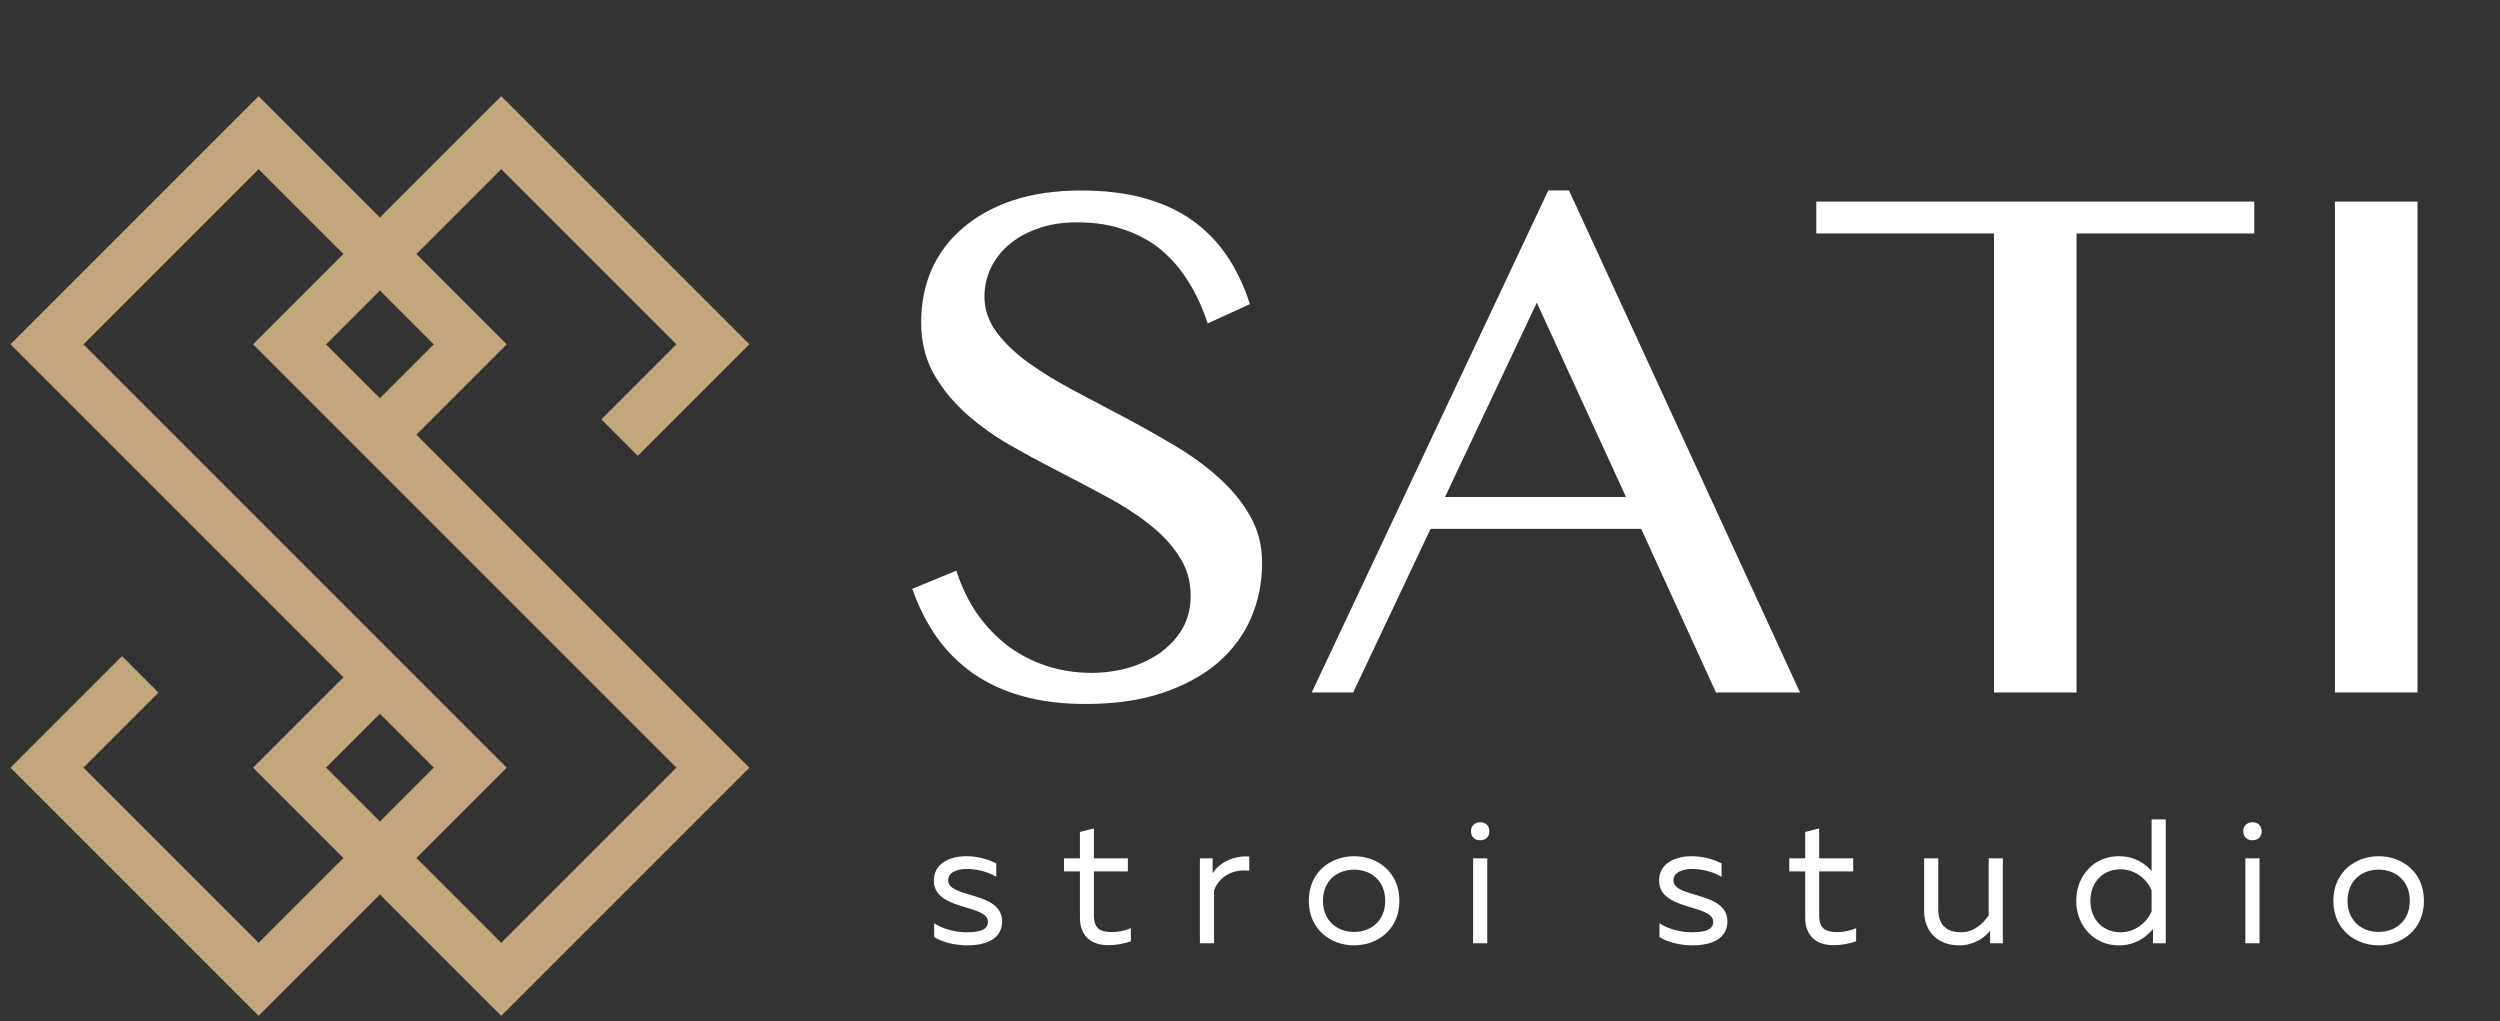
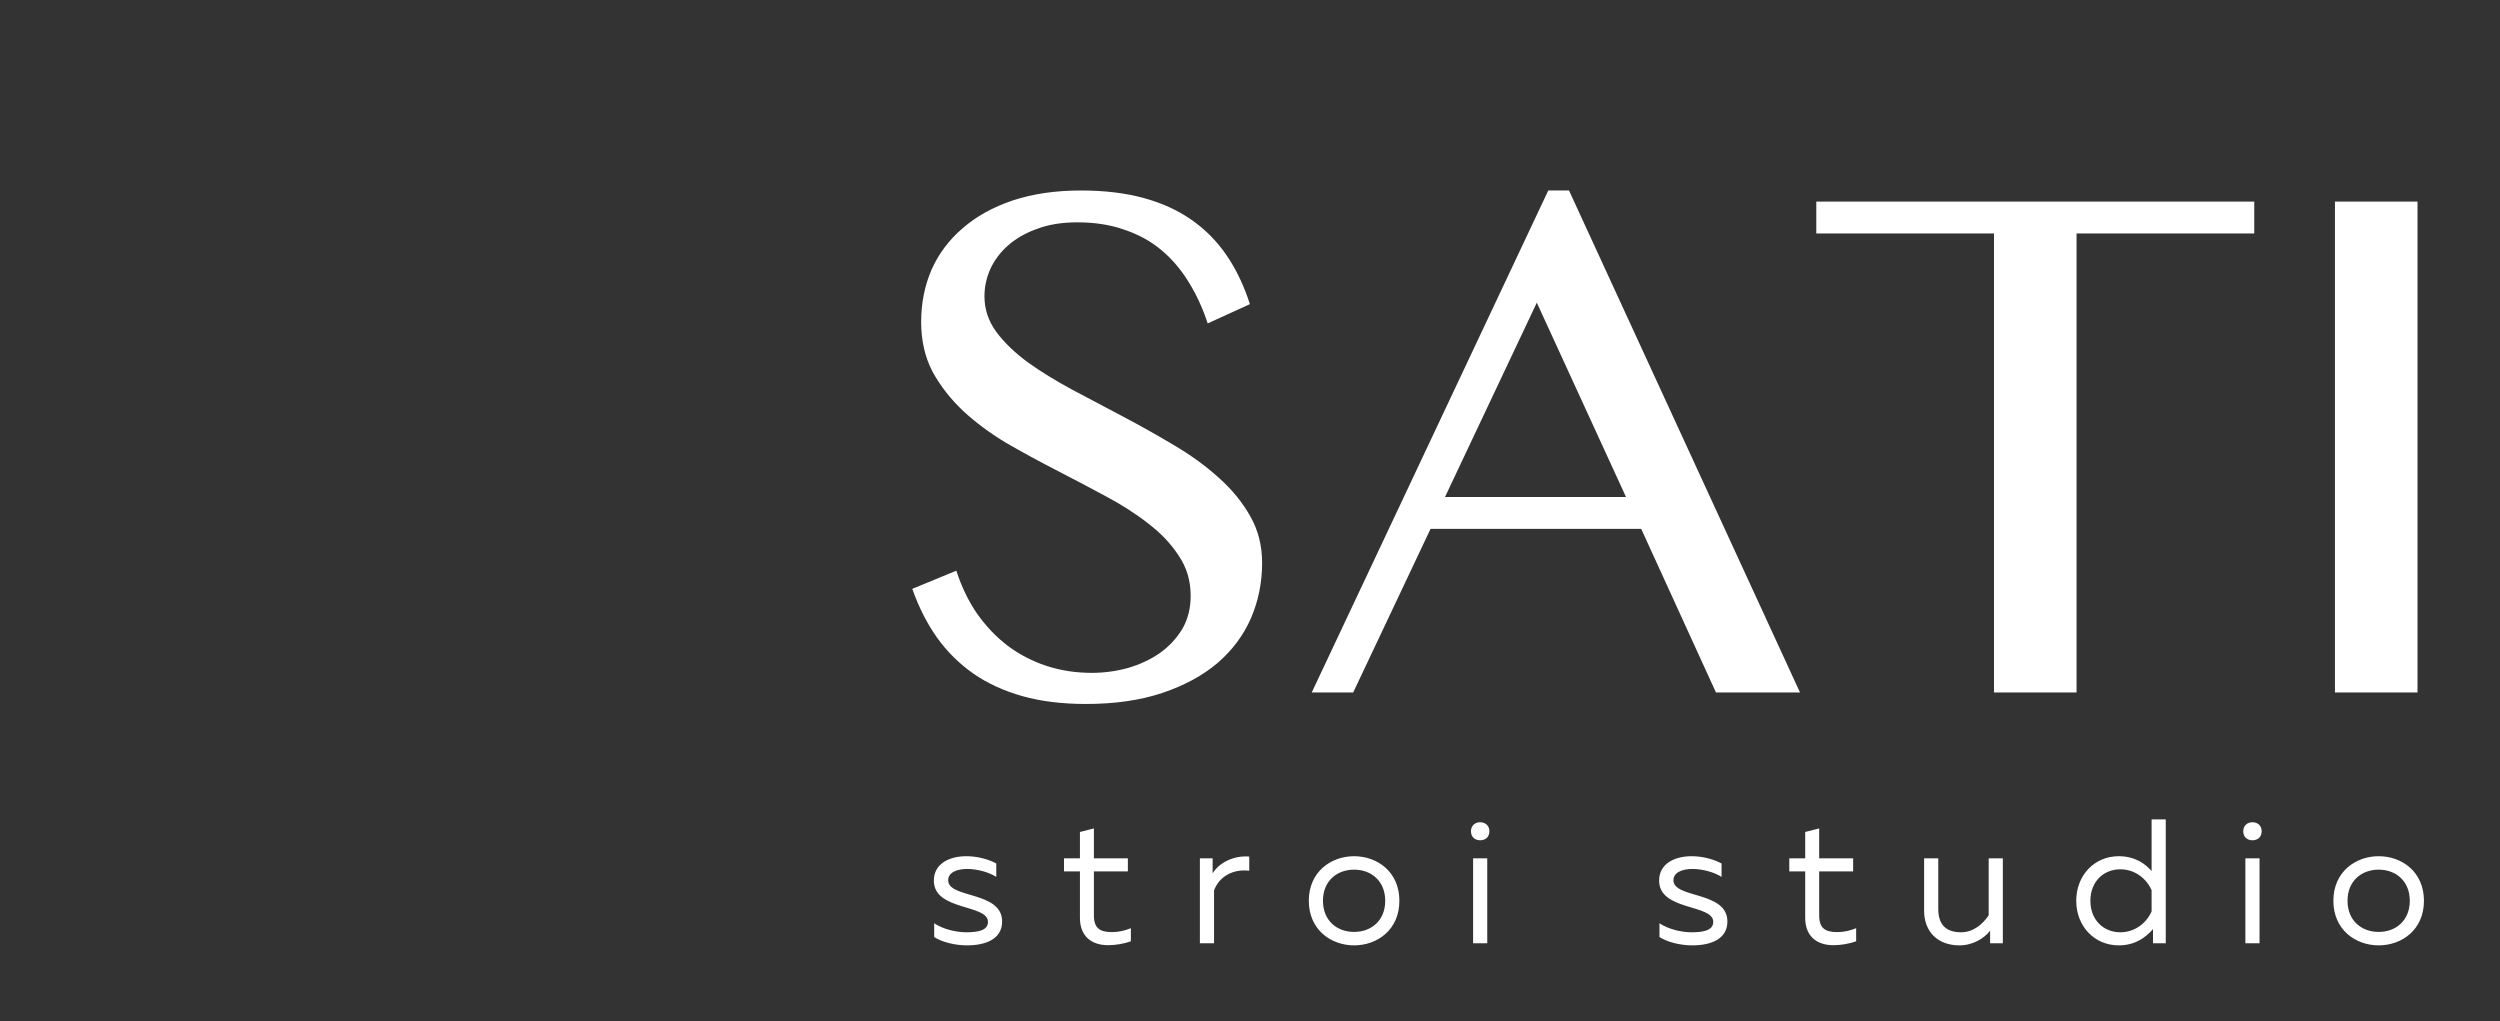
<svg xmlns="http://www.w3.org/2000/svg" width="213" height="87" viewBox="0 0 213 87" fill="none">
  <rect x="0" y="0" width="213" height="87" fill="#333333" stroke="none" />
-   <path d="M11.947 57.457L4 65.404L22.033 83.437L40.066 65.404L4 29.338L22.033 11.305L40.066 29.338L32.119 37.285M32.619 57.457L24.672 65.404L42.705 83.437L60.738 65.404L24.672 29.338L42.705 11.305L60.738 29.338L52.791 37.285" stroke="#C4A67C" stroke-width="4.398" />
  <path d="M93.023 57.328C94.054 57.328 95.073 57.192 96.083 56.918C97.092 56.624 97.996 56.203 98.795 55.657C99.594 55.089 100.236 54.406 100.719 53.606C101.203 52.786 101.445 51.84 101.445 50.768C101.445 49.485 101.108 48.35 100.436 47.361C99.784 46.352 98.921 45.437 97.849 44.617C96.777 43.776 95.547 42.988 94.159 42.252C92.792 41.516 91.394 40.78 89.964 40.044C88.534 39.308 87.125 38.54 85.737 37.741C84.371 36.921 83.151 36.017 82.079 35.029C81.006 34.02 80.134 32.905 79.461 31.686C78.809 30.445 78.483 29.026 78.483 27.427C78.483 25.829 78.777 24.347 79.366 22.98C79.976 21.613 80.859 20.436 82.016 19.448C83.172 18.438 84.591 17.65 86.274 17.082C87.977 16.514 89.922 16.23 92.109 16.23C94.085 16.23 95.852 16.441 97.408 16.861C98.964 17.282 100.33 17.902 101.508 18.722C102.685 19.542 103.684 20.552 104.504 21.75C105.324 22.949 105.987 24.337 106.491 25.913L102.896 27.554C102.475 26.271 101.939 25.104 101.287 24.053C100.635 22.98 99.857 22.066 98.953 21.309C98.049 20.552 96.998 19.973 95.799 19.574C94.621 19.153 93.286 18.943 91.793 18.943C90.469 18.943 89.312 19.132 88.324 19.511C87.335 19.868 86.505 20.352 85.832 20.962C85.18 21.55 84.686 22.223 84.35 22.98C84.034 23.716 83.876 24.473 83.876 25.251C83.876 26.345 84.213 27.354 84.886 28.279C85.559 29.183 86.452 30.045 87.567 30.866C88.681 31.665 89.943 32.443 91.352 33.2C92.782 33.956 94.232 34.724 95.704 35.502C97.176 36.28 98.617 37.09 100.025 37.931C101.455 38.772 102.727 39.697 103.842 40.706C104.956 41.694 105.85 42.788 106.523 43.986C107.196 45.164 107.532 46.489 107.532 47.961C107.532 49.622 107.217 51.188 106.586 52.66C105.955 54.111 105.009 55.383 103.747 56.477C102.486 57.549 100.919 58.401 99.048 59.032C97.176 59.662 95 59.978 92.519 59.978C90.5 59.978 88.702 59.757 87.125 59.315C85.548 58.874 84.15 58.233 82.93 57.391C81.732 56.55 80.701 55.531 79.839 54.332C78.977 53.112 78.273 51.725 77.726 50.169L81.479 48.623C81.921 49.99 82.51 51.209 83.246 52.282C84.003 53.354 84.875 54.269 85.864 55.026C86.852 55.762 87.945 56.33 89.144 56.729C90.363 57.129 91.657 57.328 93.023 57.328ZM133.68 16.23L153.361 59H146.201L139.83 45.059H121.883L115.291 59H111.759L131.913 16.23H133.68ZM123.113 42.346H138.537L130.936 25.787L123.113 42.346ZM192.062 17.177V19.889H176.922V59H169.889V19.889H154.749V17.177H192.062ZM198.938 17.177H205.972V59H198.938V17.177Z" fill="white" />
  <path d="M79.563 75.029C79.563 73.537 80.964 72.949 82.321 72.949C83.285 72.949 84.205 73.205 84.883 73.567V74.712C84.28 74.32 83.27 74.034 82.396 74.034C81.612 74.034 80.784 74.29 80.784 74.999C80.784 76.566 85.381 75.903 85.381 78.51C85.381 80.018 83.964 80.545 82.396 80.545C81.371 80.545 80.271 80.274 79.593 79.837V78.661C80.331 79.159 81.432 79.43 82.336 79.43C83.361 79.43 84.175 79.264 84.175 78.54C84.175 77.018 79.563 77.621 79.563 75.029ZM92.01 70.884L93.2 70.582V73.129H96.094V74.245H93.2V77.983C93.2 79.083 93.698 79.415 94.753 79.415C95.326 79.415 95.868 79.279 96.35 79.083V80.198C95.808 80.394 95.1 80.53 94.406 80.53C93.004 80.53 92.01 79.776 92.01 78.194V74.245H90.653V73.129H92.01V70.884ZM103.316 74.411C103.889 73.461 105.17 72.873 106.436 72.979V74.185C105.02 74.019 103.874 74.697 103.437 75.858V80.364H102.231V73.129H103.316V74.411ZM111.51 76.747C111.51 74.275 113.409 72.949 115.369 72.949C117.343 72.949 119.227 74.275 119.227 76.747C119.227 79.219 117.343 80.545 115.369 80.545C113.409 80.545 111.51 79.219 111.51 76.747ZM118.021 76.747C118.021 75.074 116.846 74.094 115.369 74.094C113.892 74.094 112.716 75.074 112.716 76.747C112.716 78.42 113.892 79.4 115.369 79.4C116.846 79.4 118.021 78.42 118.021 76.747ZM126.714 80.364H125.509V73.129H126.714V80.364ZM126.895 70.823C126.895 71.336 126.534 71.592 126.112 71.592C125.69 71.592 125.328 71.336 125.328 70.823C125.328 70.326 125.69 70.055 126.112 70.055C126.534 70.055 126.895 70.326 126.895 70.823ZM141.356 75.029C141.356 73.537 142.758 72.949 144.115 72.949C145.079 72.949 145.999 73.205 146.677 73.567V74.712C146.074 74.32 145.064 74.034 144.19 74.034C143.406 74.034 142.577 74.29 142.577 74.999C142.577 76.566 147.174 75.903 147.174 78.51C147.174 80.018 145.758 80.545 144.19 80.545C143.165 80.545 142.065 80.274 141.387 79.837V78.661C142.125 79.159 143.225 79.43 144.13 79.43C145.155 79.43 145.969 79.264 145.969 78.54C145.969 77.018 141.356 77.621 141.356 75.029ZM153.803 70.884L154.994 70.582V73.129H157.888V74.245H154.994V77.983C154.994 79.083 155.492 79.415 156.547 79.415C157.119 79.415 157.662 79.279 158.144 79.083V80.198C157.602 80.394 156.893 80.53 156.2 80.53C154.798 80.53 153.803 79.776 153.803 78.194V74.245H152.447V73.129H153.803V70.884ZM169.436 73.129H170.642V80.364H169.556V79.294C169.074 79.927 168.11 80.545 166.949 80.545C165.065 80.545 163.934 79.354 163.934 77.591V73.129H165.14V77.44C165.14 78.797 165.819 79.43 167.085 79.43C168.155 79.43 168.954 78.706 169.436 77.983V73.129ZM183.316 69.814H184.522V80.364H183.437V79.159C182.789 79.897 181.899 80.545 180.513 80.545C178.448 80.545 176.895 78.917 176.895 76.747C176.895 74.576 178.448 72.949 180.513 72.949C181.899 72.949 182.789 73.597 183.316 74.215V69.814ZM183.316 75.843C182.909 74.908 181.945 74.064 180.648 74.064C179.247 74.064 178.101 75.089 178.101 76.747C178.101 78.405 179.247 79.43 180.648 79.43C181.945 79.43 182.909 78.586 183.316 77.651V75.843ZM192.512 80.364H191.306V73.129H192.512V80.364ZM192.693 70.823C192.693 71.336 192.331 71.592 191.909 71.592C191.487 71.592 191.125 71.336 191.125 70.823C191.125 70.326 191.487 70.055 191.909 70.055C192.331 70.055 192.693 70.326 192.693 70.823ZM198.803 76.747C198.803 74.275 200.702 72.949 202.662 72.949C204.636 72.949 206.52 74.275 206.52 76.747C206.52 79.219 204.636 80.545 202.662 80.545C200.702 80.545 198.803 79.219 198.803 76.747ZM205.315 76.747C205.315 75.074 204.139 74.094 202.662 74.094C201.185 74.094 200.009 75.074 200.009 76.747C200.009 78.42 201.185 79.4 202.662 79.4C204.139 79.4 205.315 78.42 205.315 76.747Z" fill="white" />
</svg>